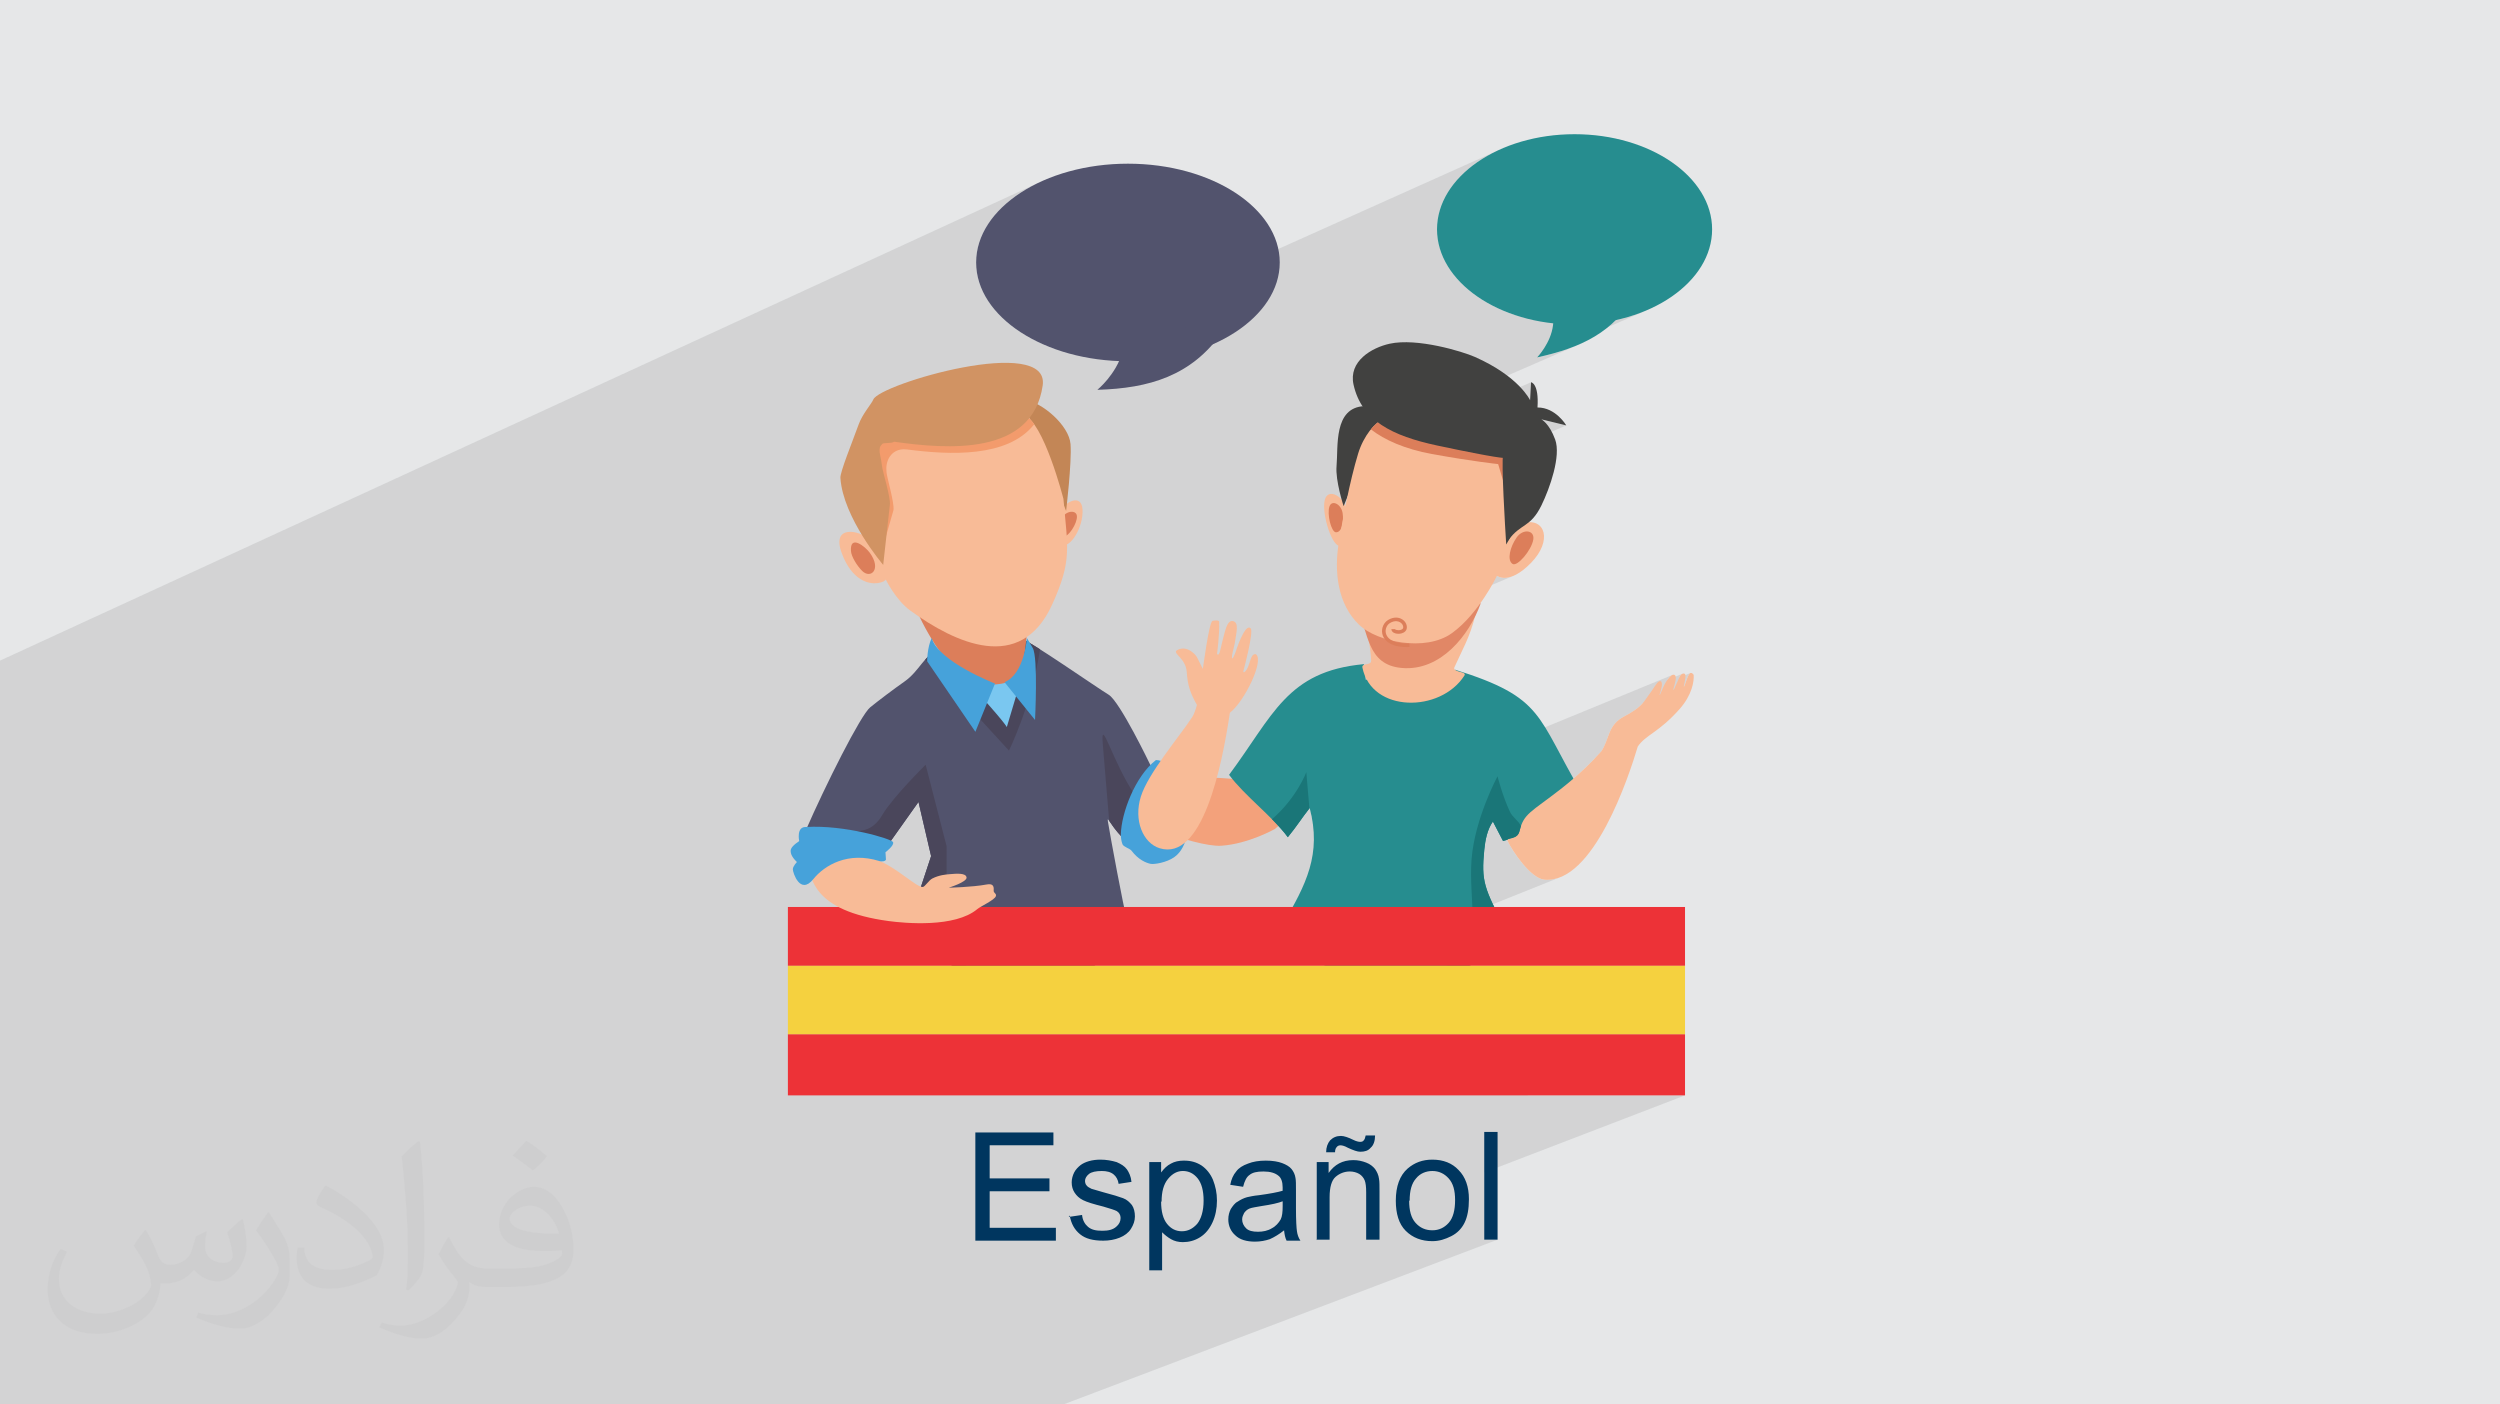
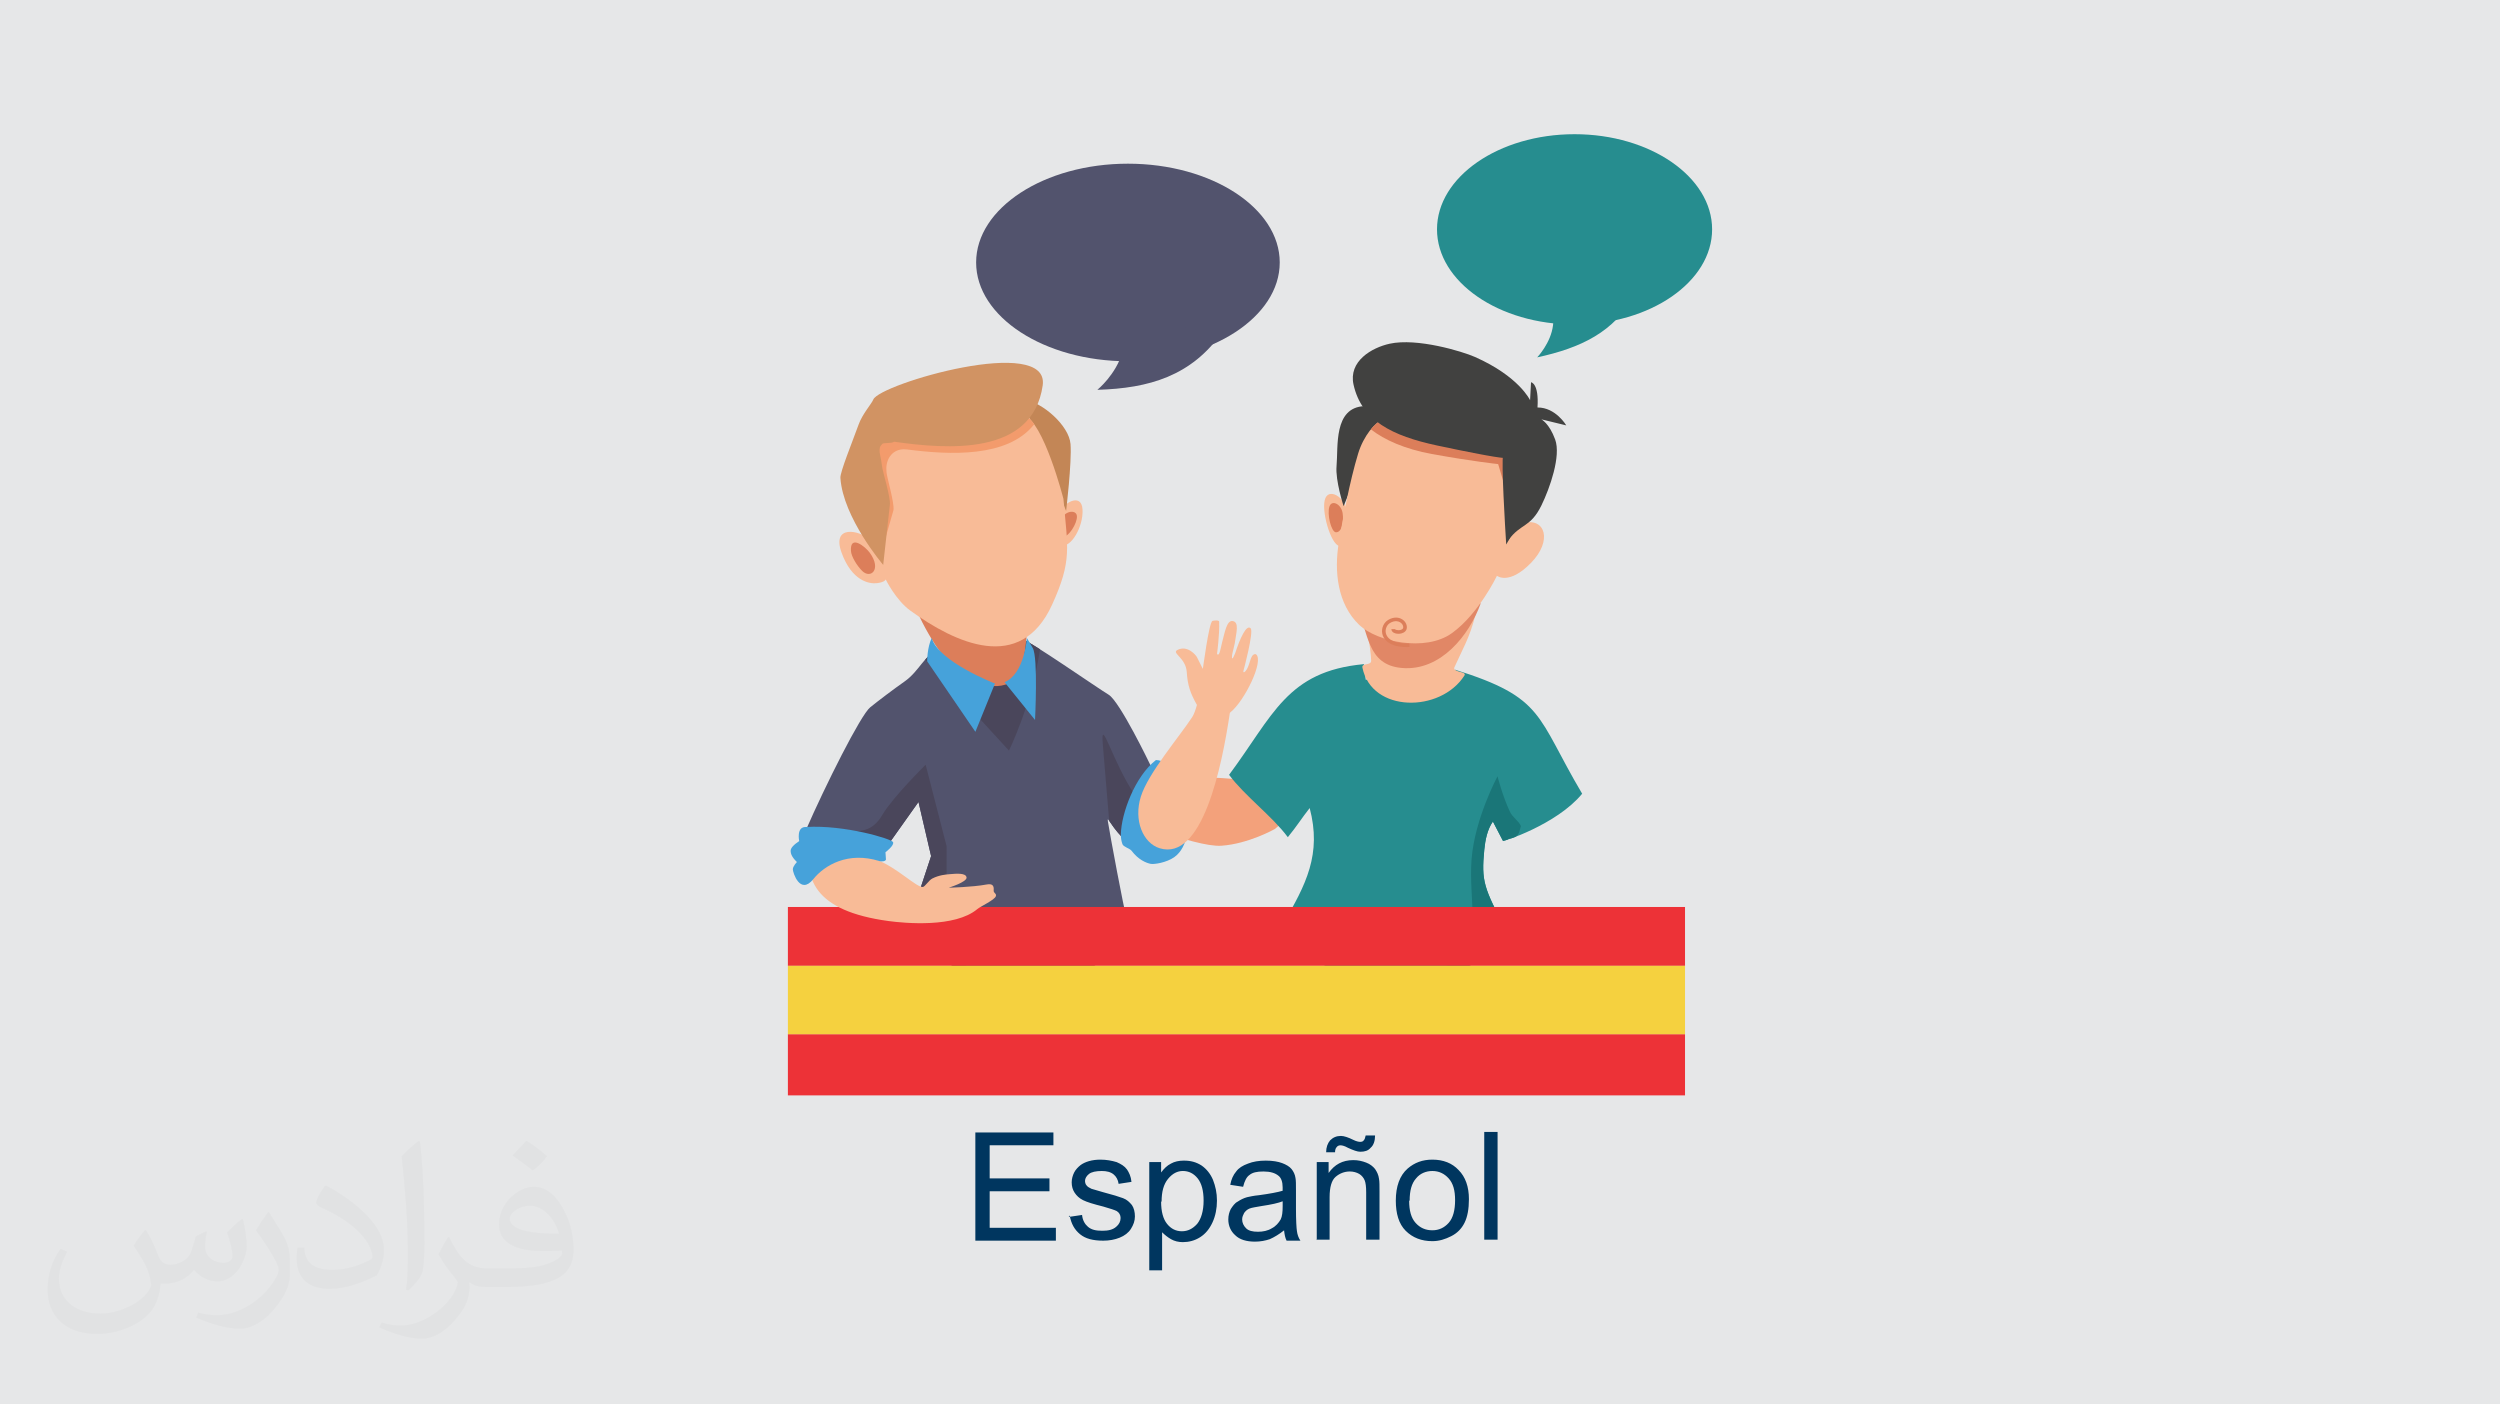
<svg xmlns="http://www.w3.org/2000/svg" xml:space="preserve" width="94.192mm" height="52.917mm" version="1.1" style="shape-rendering:geometricPrecision; text-rendering:geometricPrecision; image-rendering:optimizeQuality; fill-rule:evenodd; clip-rule:evenodd" viewBox="0 0 9404.92 5283.66">
  <defs>
    <style type="text/css">
   
    .fil5 {fill:#1A7678}
    .fil4 {fill:#268D8F}
    .fil9 {fill:#414140}
    .fil16 {fill:#46A2DA}
    .fil11 {fill:#4A465B}
    .fil10 {fill:#52536D}
    .fil15 {fill:#7AC7F0}
    .fil12 {fill:#C38656}
    .fil14 {fill:#D19363}
    .fil8 {fill:#DC7E5A}
    .fil7 {fill:#E18766}
    .fil0 {fill:#E6E7E8}
    .fil13 {fill:#F39B6C}
    .fil3 {fill:#F3A17B}
    .fil6 {fill:#F8BB97}
    .fil17 {fill:#00365F;fill-rule:nonzero}
    .fil18 {fill:#ED3237;fill-rule:nonzero}
    .fil19 {fill:#F5D13F;fill-rule:nonzero}
    .fil2 {fill:#373435;fill-opacity:0.031}
    .fil1 {fill:#2B2A29;fill-opacity:0.102}
   
  </style>
  </defs>
  <g id="Layer_x0020_1">
    <polygon class="fil0" points="-0,0 9404.92,0 9404.92,5283.66 -0,5283.66 " />
-     <polygon class="fil1" points="-0,4744.07 -0,4741.05 -0,4739.22 -0,4729.27 -0,4727.26 -0,4724.33 -0,4719.75 -0,4688.41 -0,4681.87 -0,4676.58 -0,4676.48 -0,4661.82 -0,4658.74 -0,4657.21 -0,4655.77 -0,4654.64 -0,4654.23 -0,4650.31 -0,4647.49 -0,4645.23 -0,4636.36 -0,4629.31 -0,4624.27 -0,4624.17 -0,4617.73 -0,4611.55 -0,4611.22 -0,4603.33 -0,4601.02 -0,4600.65 -0,4600.2 -0,4597.4 -0,4596.05 -0,4593.67 -0,4591.62 -0,4587.64 -0,4585.69 -0,4583.01 -0,4580.29 -0,4580.17 -0,4575.07 -0,4571.82 -0,4571.56 -0,4568.68 -0,4565.11 -0,4560.7 -0,4557.07 -0,4553.88 -0,4551.8 -0,4551.21 -0,4550.38 -0,4547.93 -0,4541.24 -0,4536.95 -0,4535.29 -0,4535.12 -0,4534.54 -0,4532.28 -0,4528.99 -0,4527.27 -0,4522.45 -0,4516.75 -0,4511.6 -0,4509.22 -0,4505.97 -0,4504.14 -0,4501.14 -0,4497.54 -0,4483.63 -0,4480.12 -0,4478.32 -0,4472.76 -0,4471.91 -0,4470.1 -0,4460.85 -0,4460.64 -0,4458.69 -0,4451.81 -0,4448.09 -0,4445.75 -0,4442.07 -0,4440.63 -0,4438.04 -0,4437.67 -0,4437.5 -0,4433.68 -0,4432.32 -0,4430.6 -0,4424.77 -0,4421.26 -0,4412.69 -0,4409.79 -0,4406.78 -0,4402.79 -0,4400.08 -0,4398.83 -0,4395 -0,4375.32 -0,4370.02 -0,4369.76 -0,4367.39 -0,4363.69 -0,4358.61 -0,4357.91 -0,4357.45 -0,4346.46 -0,4330.62 -0,4327.08 -0,4316.13 -0,4309.82 -0,4281.76 -0,4212.02 -0,4198.04 -0,4195.91 -0,4191.12 -0,4185.35 -0,4183.31 -0,4162.74 -0,4159.69 -0,4149.79 -0,4137.77 -0,4130.66 -0,4126.07 -0,4120.53 -0,4110.71 -0,4102.11 -0,4100.68 -0,4079.58 -0,4073.71 -0,4070.34 -0,4065.86 -0,4064 -0,4063.93 -0,4052.9 -0,4031.81 -0,4031.31 -0,4030.56 -0,4027.88 -0,4027.87 -0,4017.3 -0,4010.2 -0,3994.26 -0,3992.31 -0,3985.19 -0,3983.08 -0,3973.61 -0,3973.54 -0,3968.13 -0,3951.04 -0,3932.72 -0,3931.25 -0,3920.37 -0,3919.23 -0,3875.2 -0,3858.99 -0,3857.26 -0,3856.19 -0,3840.6 -0,3840.58 -0,3800.93 -0,3796.79 -0,3790.69 -0,3789.9 -0,3771.19 -0,3765.35 -0,3759.28 -0,3747.76 -0,3722.11 -0,3712.75 -0,3689.08 -0,3686.88 -0,3678.39 -0,3677.35 -0,3676.33 -0,3652.81 -0,3652.35 -0,3644.88 -0,3641.07 -0,3640.89 -0,3597.14 -0,3586.11 -0,3585.84 -0,3521.43 -0,3512.62 -0,3510.74 -0,3504.44 -0,3477.38 -0,3471.02 -0,3461.5 -0,3453.81 -0,3453.35 -0,3425.51 -0,3411.93 -0,3366.8 -0,3352.7 -0,3323.37 -0,3322.42 -0,3314.03 -0,3313.49 -0,3303.09 -0,3287.5 -0,3284.59 -0,3277.46 -0,3271.76 -0,3271.09 -0,3251.42 -0,3250.96 -0,3227.32 -0,3224.98 -0,3214.66 -0,3209.71 -0,3208.79 -0,3204.39 -0,3202.86 -0,3167.12 -0,3166.43 -0,3155.57 -0,3135.72 -0,3106.75 -0,3106.11 -0,3101.81 -0,3094.75 -0,3049.28 -0,2984.26 -0,2973 -0,2664.91 -0,2485.23 3924.33,679.39 3901.93,689.78 3880.35,700.82 3859.61,712.52 3839.76,724.84 3820.83,737.76 3802.85,751.25 3785.88,765.3 3769.92,779.88 3755.05,794.96 3741.27,810.52 3728.64,826.54 3717.17,842.99 3706.92,859.86 3697.92,877.11 3690.2,894.73 3683.8,912.69 3678.77,930.95 3675.13,949.52 3672.92,968.35 3672.17,987.43 3672.92,1006.5 3675.13,1025.33 3678.77,1043.89 3683.8,1062.16 3690.2,1080.11 3697.92,1097.73 3706.92,1114.98 3717.17,1131.85 3728.64,1148.3 3741.27,1164.32 3755.05,1179.88 3769.92,1194.96 3785.88,1209.54 3802.85,1223.59 3820.83,1237.09 3839.76,1250 3859.61,1262.32 3880.35,1274.02 3901.93,1285.06 3924.33,1295.45 3947.5,1305.12 3969.44,1313.35 5634.47,566.12 5614.17,576.12 5594.61,586.76 5575.83,598.02 5557.84,609.9 5540.68,622.34 5524.4,635.33 5509.01,648.86 5494.56,662.9 5481.08,677.42 5468.6,692.41 5457.15,707.85 5446.76,723.69 5437.47,739.94 5429.32,756.55 5422.32,773.52 5416.53,790.81 5411.97,808.41 5408.66,826.29 5406.66,844.42 5405.99,862.79 5406.66,881.17 5408.66,899.3 5411.97,917.18 5416.53,934.77 5422.32,952.07 5429.32,969.03 5437.47,985.65 5446.76,1001.89 5457.15,1017.74 5468.6,1033.17 5481.08,1048.15 5494.56,1062.68 5509.01,1076.72 5524.4,1090.25 5540.68,1103.25 5557.84,1115.69 5575.83,1127.55 5594.61,1138.83 5614.17,1149.46 5634.47,1159.45 5655.47,1168.79 5677.14,1177.42 5699.44,1185.35 5711.71,1189.19 5839.9,1133.08 5840.33,1134.18 5841.4,1137.65 5842.77,1143.75 5844.12,1152.75 5845.1,1164.92 5845.38,1180.5 5844.62,1199.78 5843.1,1216.39 5844.82,1216.6 5870.66,1218.87 5896.88,1220.26 5923.44,1220.73 5950,1220.26 5976.22,1218.87 6002.06,1216.6 6027.5,1213.43 6052.51,1209.43 6077.03,1204.6 6101.05,1198.95 6124.54,1192.52 6147.44,1185.35 6169.75,1177.42 6191.42,1168.79 5791.93,1342.37 5798.03,1341.01 5813.01,1337.47 5827.78,1333.76 5842.34,1329.88 5856.66,1325.81 5870.78,1321.55 5884.67,1317.09 5898.33,1312.4 5911.76,1307.49 5924.96,1302.35 5937.91,1296.95 5279.1,1583 5291.15,1588.6 5307.04,1595.59 5324.27,1602.79 5342.91,1610.22 5353.13,1614.13 5759.73,1438.01 5756.13,1505.57 5436.31,1643.73 5458.83,1651.19 5486.91,1660.23 5488.07,1660.59 5784.02,1532.93 5784.02,1532.94 5488.08,1660.6 5516.76,1669.57 5548.41,1679.23 5556.54,1681.65 5798.44,1577.51 5892.31,1600.32 5643.7,1707.08 5654.7,1710.22 5654.09,1713.82 5653.61,1718.55 5653.36,1722.38 5654.08,1722.43 5656,1722.49 5656.93,1722.47 5657.18,1722.45 5661.98,1737.34 5666.04,1750.79 5669.45,1763.02 5672.3,1774.21 5674.69,1784.59 5676.71,1794.33 5678.45,1803.66 5680.02,1812.75 5681.49,1821.82 5682.98,1831.06 5684.55,1840.67 5686.33,1850.87 5688.4,1861.84 5690.84,1873.78 5693.76,1886.9 5697.25,1901.4 5698.13,1908.08 5698.01,1916.44 5697.03,1926.16 5695.34,1936.92 5693.08,1948.41 5692.78,1949.77 5692.99,1950.49 5693.37,1951.54 5693.78,1952.48 5694.23,1953.35 5694.72,1954.12 5695.23,1954.81 5695.78,1955.41 5691.06,1957.42 5690.42,1960.31 5687.49,1972.31 5684.45,1984.1 5683.4,1988.05 5732.59,1967.17 5679.56,2003.64 5679.15,2003.81 5678.62,2005.76 5676.14,2015.01 5674.13,2022.78 5673.37,2026.07 5726.3,2003.64 5737.47,1999.85 5748.06,1999.51 5757.22,2002.48 5764.18,2008.59 5768.12,2017.69 5768.21,2029.64 5763.77,2045.51 5755.87,2062.45 5745.45,2079.26 5733.52,2094.82 5721.04,2107.97 5709.02,2117.55 5698.4,2122.42 5139.49,2358.29 5141.13,2365.58 5230.46,2327.89 5226.16,2329.91 5221.81,2332.36 5218.06,2334.93 5214.59,2337.87 5211.41,2341.17 5208.9,2344.33 5631.48,2166.1 5632,2166.49 5633.57,2167.5 5636.16,2168.91 5639.77,2170.47 5644.39,2171.98 5650.02,2173.18 5656.64,2173.86 5664.22,2173.77 5672.79,2172.69 5682.32,2170.39 5692.8,2166.64 5271.46,2344.16 5272.29,2344.92 5273.35,2346.03 5274.33,2347.18 5275.21,2348.37 5276.02,2349.61 5276.76,2350.92 5277.4,2352.26 5277.51,2352.55 5502.03,2258 5487.54,2264.6 5472.85,2272.52 5458.24,2281.3 5443.96,2290.49 5430.29,2299.66 5417.48,2308.33 5405.81,2316.06 5395.54,2322.41 5386.94,2326.94 5252.52,2383.5 5253.15,2383.62 5254.56,2383.84 5256,2384.02 5257.47,2384.15 5258.95,2384.23 5260.44,2384.27 5261.92,2384.26 5263.41,2384.21 5264.9,2384.11 5266.39,2383.96 5267.87,2383.76 5269.34,2383.52 5270.8,2383.22 5272.24,2382.88 5276.12,2381.64 5219.43,2405.5 5226.17,2407.4 5238,2410.33 5250.05,2412.94 5262.28,2415.17 5274.65,2417.04 5287.14,2418.51 5299.69,2419.57 5312.27,2420.21 5324.85,2420.39 5337.4,2420.12 5349.86,2419.36 5362.22,2418.11 5374.43,2416.34 5386.46,2414.04 5398.26,2411.19 5409.8,2407.77 5421.05,2403.78 5208.47,2492.9 5212.59,2495.63 5230.2,2503.68 5250.59,2509.53 5274.04,2512.96 5301.02,2513.6 5327.06,2510.99 5352.1,2505.38 5376.1,2497 5162.84,2586.13 5165.97,2589.65 5176.23,2599.25 5187.3,2607.89 5199.1,2615.59 5211.57,2622.33 5218.52,2625.42 5473.33,2519.19 5473.3,2519.89 5473.19,2521.94 5472.95,2525.35 5472.52,2530.05 5471.85,2536.03 5470.89,2543.26 5469.59,2551.71 5467.9,2561.33 5275.89,2641.25 5281.36,2642.03 5296.31,2643.21 5311.42,2643.47 5326.63,2642.83 5341.84,2641.29 5357.01,2638.84 5372.06,2635.52 5386.9,2631.31 5401.49,2626.21 4644.61,2940.78 4647.34,2944.03 4660.49,2958.68 4674.37,2973.35 4688.84,2988.04 4696.18,2995.28 4914.32,2904.9 4925.84,3040.34 4926.96,3039.88 4930.94,3055.88 4934.32,3071.57 4937.13,3086.96 4938.32,3095.08 6290.1,2539.68 6285.92,2542.36 6281.38,2546.55 6273.73,2555.82 6272.21,2558.13 6329.37,2534.65 6326.38,2536.2 6323.5,2538.55 6320.89,2541.73 6318.71,2545.9 6317.27,2549.09 6358.76,2532.06 6356.35,2533.99 6352.72,2539.41 6349.25,2546.56 6345.97,2554.71 6342.95,2563.06 6340.23,2570.87 6337.86,2577.34 6335.92,2581.7 6334.42,2583.21 6178.22,2647.23 6178.1,2647.37 6169.85,2655.55 6160.75,2663.31 6151.08,2670.58 6141.09,2677.34 6131.08,2683.54 6121.28,2689.13 6111.99,2694.08 6100.63,2700.54 6090.86,2707.36 6082.49,2714.52 6075.35,2721.99 6069.28,2729.74 6064.1,2737.75 6059.65,2745.98 6055.75,2754.42 6052.25,2763.03 6048.96,2771.78 6045.72,2780.66 6042.36,2789.64 6038.71,2798.67 6034.59,2807.76 6029.86,2816.86 6024.32,2825.93 6017.49,2833.61 6010.3,2841.5 6002.76,2849.59 5994.85,2857.87 5986.59,2866.35 5977.94,2875.01 5968.92,2883.82 5959.52,2892.82 5949.72,2901.97 5939.54,2911.25 5928.95,2920.68 5917.96,2930.24 5906.55,2939.93 5894.73,2949.72 5882.48,2959.63 5869.81,2969.63 5850.2,2984.75 5832.4,2998.18 5816.3,3010.14 5801.82,3020.84 5788.84,3030.48 5777.26,3039.27 5766.98,3047.42 5757.91,3055.13 5749.93,3062.63 5742.97,3070.11 5736.88,3077.79 5731.61,3085.87 5727.03,3094.56 5723.05,3104.06 5719.55,3114.59 5716.45,3126.37 5711.71,3137.93 5704.71,3145.58 5698.2,3149.3 5701.81,3147.95 5721.05,3140.22 5697.24,3149.85 5696.46,3150.3 5671.14,3160.55 5671.55,3163.99 5675.12,3171.11 5679.85,3179.7 5685.63,3189.47 5692.36,3200.2 5699.94,3211.61 5708.27,3223.46 5717.23,3235.47 5726.74,3247.41 5736.69,3259.02 5746.97,3270.03 5757.47,3280.19 5768.12,3289.25 5778.78,3296.94 5789.37,3303.02 5799.77,3307.22 5809.89,3309.29 5827.02,3309.67 5843.84,3307.71 5860.35,3303.53 5876.53,3297.28 5539.82,3432.29 5540.11,3443.49 5540.27,3456.37 5540.2,3468.95 5539.86,3481.23 5539.22,3493.17 5538.26,3504.75 5536.9,3515.96 5535.13,3526.75 5532.9,3537.12 5530.2,3547.03 5526.96,3556.47 5523.16,3565.39 5518.75,3573.8 5513.7,3581.66 5507.98,3588.95 5501.54,3595.64 5494.35,3601.71 5486.37,3607.13 5470.7,3616.57 5457.08,3624.64 5445.33,3631.47 5441.85,3633.46 6339,3633.46 5683.44,3890.62 6339.05,3890.62 5745.82,4120.78 6339,4120.78 5583.68,4410.92 5583.68,4663.59 5633.86,4663.59 4000.1,5283.66 3951.31,5283.66 3800.11,5283.66 3775.75,5283.66 3686.49,5283.66 3660.25,5283.66 3578.83,5283.66 3568.07,5283.66 3519.27,5283.66 3467.27,5283.66 3385.45,5283.66 3343.27,5283.66 3336.66,5283.66 3311.72,5283.66 3306.76,5283.66 3304.97,5283.66 3304.95,5283.66 3288.15,5283.66 3256.49,5283.66 3256.46,5283.66 3238.51,5283.66 3237.54,5283.66 3162.12,5283.66 3134.63,5283.66 3131.3,5283.66 3129.95,5283.66 3109.87,5283.66 3094.43,5283.66 3069.82,5283.66 3069.51,5283.66 3066.3,5283.66 3063.25,5283.66 3016.09,5283.66 3016.04,5283.66 3014.69,5283.66 3014.21,5283.66 2998.13,5283.66 2997.41,5283.66 2975.67,5283.66 2952.75,5283.66 2932.41,5283.66 2896.23,5283.66 2894.77,5283.66 2872.96,5283.66 2872.06,5283.66 2851.6,5283.66 2851.58,5283.66 2849.81,5283.66 2823.7,5283.66 2818.92,5283.66 2815.95,5283.66 2801.31,5283.66 2800.68,5283.66 2798.95,5283.66 2778.94,5283.66 2753.01,5283.66 2752.57,5283.66 2752.02,5283.66 2748.52,5283.66 2735.26,5283.66 2720.19,5283.66 2703.01,5283.66 2700,5283.66 2690.98,5283.66 2683.08,5283.66 2682.18,5283.66 2669.77,5283.66 2608.99,5283.66 2599.93,5283.66 2598.91,5283.66 2588.56,5283.66 2583.48,5283.66 2582.27,5283.66 2576.89,5283.66 2572.25,5283.66 2567.11,5283.66 2557.85,5283.66 2551.42,5283.66 2551.28,5283.66 2551.25,5283.66 2547.87,5283.66 2539.04,5283.66 2538.37,5283.66 2535.25,5283.66 2507.26,5283.66 2503.2,5283.66 2492.24,5283.66 2484.18,5283.66 2479.43,5283.66 2455.95,5283.66 2442.76,5283.66 2421.93,5283.66 2417.24,5283.66 2414.38,5283.66 2412.58,5283.66 2404.89,5283.66 2393.6,5283.66 2374.51,5283.66 2338.34,5283.66 2329.58,5283.66 2248.41,5283.66 2218.96,5283.66 2218.93,5283.66 2208.8,5283.66 2207.39,5283.66 2195.9,5283.66 2142.39,5283.66 2132.21,5283.66 2121.95,5283.66 2115.16,5283.66 2098.93,5283.66 2096.18,5283.66 2094.25,5283.66 2094.24,5283.66 2093.64,5283.66 2016.12,5283.66 2004.07,5283.66 1989.24,5283.66 1914.55,5283.66 1911.08,5283.66 1909.8,5283.66 1891.38,5283.66 1828,5283.66 1783.35,5283.66 1776.11,5283.66 1694.13,5283.66 1505.12,5283.66 1381.79,5283.66 1381.66,5283.66 1346.25,5283.66 1278.05,5283.66 1275.58,5283.66 1108.2,5283.66 922.74,5283.66 889.11,5283.66 462.77,5283.66 432.91,5283.66 424.78,5283.66 424.48,5283.66 424.28,5283.66 423.55,5283.66 421.25,5283.66 418.71,5283.66 418.7,5283.66 415.15,5283.66 389.15,5283.66 365.51,5283.66 217.71,5283.66 177.86,5283.66 107.36,5283.66 86.98,5283.66 -0,5283.66 -0,5283.26 -0,5224.49 -0,5197.01 -0,5179.33 -0,5176.41 -0,5174.35 -0,5174.13 -0,5163.18 -0,5156.14 -0,5143.36 -0,5142.52 -0,5138.76 -0,5137.27 -0,5134.32 -0,5134.06 -0,5127.36 -0,5127.07 -0,5124.11 -0,5109.29 -0,5109.26 -0,5095.08 -0,5090.34 -0,5073.88 -0,5070.09 -0,5069.29 -0,5048.79 -0,5035.53 -0,5024.18 -0,5020.63 -0,5019.23 -0,5018.42 -0,5016.62 -0,4994.4 -0,4977.6 -0,4976.17 -0,4969.91 -0,4962.24 -0,4954.42 -0,4950.44 -0,4943 -0,4940.89 -0,4926.2 -0,4924.85 -0,4901.25 -0,4900.77 -0,4900.76 -0,4896.42 -0,4889.44 -0,4884.58 -0,4881.88 -0,4871.08 -0,4870.12 -0,4866.33 -0,4865.6 -0,4865.53 -0,4839.24 -0,4837.25 -0,4827.2 -0,4825.82 -0,4825.64 -0,4819.56 -0,4816.94 -0,4815.75 -0,4806.91 -0,4806.15 -0,4801.06 -0,4786.8 -0,4786.41 -0,4785.33 -0,4785.12 -0,4778.97 -0,4768.87 " />
    <path class="fil2" d="M548.54 4627.69c17.95,27.21 29.6,53.36 40.96,82.43 8.45,16.91 12.93,48.09 52.57,48.09 11.61,0 28.28,-3.42 43.06,-11.61 16.63,-8.73 29.32,-21.94 35.94,-42l15.85 -53.36 38.57 -19.02 2.64 2.64c-5.27,20.09 -6.59,39.36 -6.59,54.43 0,44.63 38.57,61.56 69.22,61.56 17.95,0 34.09,-8.73 34.09,-25.11 0,-21.13 -8.98,-57.06 -20.62,-89.29 17.95,-17.95 35.94,-35.94 56.53,-50.47l3.17 1.6c8.98,38.04 14,75.56 14,100.66 0,24.57 -10.83,51.79 -19.81,69.49 -18.49,34.87 -51.25,62.62 -90.87,62.62 -30.1,0 -63.65,-15.07 -86.66,-43.06l-1.32 0c-21.66,26.96 -55.22,51.25 -108.86,51.25l-16.63 0c-2.64,35.41 -10.29,60.49 -21.94,82.95 -31.95,62.34 -126.81,106.47 -216.1,106.47 -124.17,0 -186.51,-71.59 -186.51,-166.96 0,-58.91 19.27,-113.6 48.88,-152.42l24.29 10.04c-18.49,35.41 -30.91,68.68 -30.91,101.45 0,89.29 72.66,131.83 156.4,131.83 77.68,0 173.83,-49.41 191.28,-106.72 -6.59,-62.62 -30.1,-91.93 -66.04,-148.99 10.83,-19.02 24.83,-38.04 42.28,-58.38l3.17 0 0 0 0 0 -0.02 -0.09zm1432.13 -336.04c26.15,16.39 51.79,35.66 76.87,57.85 -14,19.81 -31.45,37.79 -53.11,53.64 -25.11,-20.34 -50.19,-37.79 -75.84,-56.27 17.42,-19.55 34.62,-38.29 52.04,-55.22l0 0 0 0 0 0 0 0 0 0 0.03 0zm13.47 244.11c-42.28,0 -76.87,27.75 -76.87,48.34 0,44.13 84.53,57.85 185.72,57.31 -12.68,-51.79 -57.06,-105.68 -108.86,-105.68l0.01 0.03zm-94.86 236.19c54.96,0 103.04,-1.6 139.74,-10.83 40.96,-10.29 75.56,-30.91 75.56,-45.17 0,-3.7 0,-8.19 -1.32,-11.89 -22.98,2.11 -49.41,2.11 -72.38,2.11 -74.49,0 -131.55,-16.91 -154.02,-58.66 -5.55,-11.61 -9.51,-24.57 -9.51,-39.36 0,-40.43 17.42,-79.79 48.09,-107 25.61,-22.45 53.89,-36.44 82.67,-36.44 52.04,0 93.51,41.75 122.57,107.54 15.85,35.94 26.68,77.4 26.68,129.72 0,34.87 -9.51,64.19 -31.17,85.85 -40.43,39.11 -114.92,53.89 -229.04,53.89l-51.79 0 0 0 -13.47 0c-28.28,0 -48.62,-5.02 -64.72,-17.42l-2.64 0c0.79,6.59 1.32,12.93 1.32,19.02 0,25.61 -8.45,58.38 -25.61,84.53 -50.72,75.3 -105.68,108.04 -153.24,108.04 -48.09,0 -107,-18.49 -160.11,-42.54l9.51 -18.49c17.17,7.13 40.96,11.89 73.7,11.89 85.85,0 198.66,-82.43 212.66,-163 -3.17,-6.59 -8.98,-15.32 -17.17,-24.57 -25.11,-29.85 -40.96,-54.68 -55.75,-80.83 12.68,-25.11 24.29,-45.17 35.13,-63.4l4.49 -0.53c36.72,74.77 69.99,117.55 144.23,117.55l11.61 0 0 0 53.89 0 0 0 0 0 0 0 0 0 0 0 0.09 0.01zm-371.98 79c6.34,-34.34 6.87,-72.91 6.87,-108.86l0 -53.36c0,-99.6 -12.68,-244.36 -22.98,-338.68 17.95,-19.27 43.06,-42 62.87,-57.31l5.81 1.6c13.47,118.62 16.63,256 16.63,383.06 0,33.3 -1.32,65.79 -4.49,89.55 -1.85,30.1 -19.27,52.83 -56.53,87.7l-8.19 -3.7zm-382.8 -157.19c1.85,46.77 24.83,83.49 105.15,83.49 49.93,0 92.19,-12.93 138.96,-35.13 8.45,-3.7 12.93,-8.73 12.93,-12.93 0,-29.32 -22.45,-68.15 -60.23,-103.55 -36.72,-33.3 -85.34,-62.62 -130.76,-82.18 -15.6,-6.59 -20.62,-13.47 -20.62,-20.09 0,-13.47 17.95,-41.75 32.77,-62.09l5.02 -0.53c52.04,27.21 110.17,67.64 153.24,112.53 39.11,41.47 63.4,83.49 63.4,129.19 0,33.81 -10.29,65.51 -26.96,95.11 -57.06,28.79 -117.83,50.72 -178.06,50.72 -73.17,0 -123.1,-34.34 -123.1,-114.92 0,-8.73 0,-22.19 3.17,-39.64l25.11 0 0 0 0 0 0 0 0 0 0 0 -0.02 0zm-132.37 -132.9l45.45 73.45c16.63,27.21 32.23,56.81 32.23,103.55l0 59.7c0,48.34 -30.91,100.13 -80.83,151.38 -39.11,34.62 -73.7,49.41 -105.68,49.41 -47.55,0 -101.98,-14.79 -164.85,-41.75l7.13 -18.49c19.81,5.27 42.79,9.77 71.06,9.77 90.36,-0.53 182.8,-66.57 225.08,-147.15 5.02,-9.26 6.87,-17.95 6.87,-24.04 0,-9.26 -5.02,-19.55 -8.98,-28.79 -22.98,-43.31 -48.62,-82.95 -76.87,-119.68 14.79,-23.25 29.6,-45.7 45.7,-67.9l3.7 0.53 0 0 0 0 0 0 0 0 0 0 -0.02 0.01z" />
    <g id="_1748031458896">
      <path class="fil3" d="M5099.3 2665.05c-14.19,97.04 -103.59,204.52 -126.14,304.32l-177.55 149.48c0,0 -98.41,55.63 -200.66,62.76 -102.24,7.15 -405.53,-121.67 -405.53,-121.67 0,0 18.41,-0.32 -48.7,-0.98 -26.53,-0.26 -49.83,-8.33 -78.05,-18.21 -43.14,-15.14 -90.09,-43.66 -105.08,-57 -10.61,-9.44 -28.12,-26.51 -15.3,-30.09 17.17,-4.81 71.51,16.05 71.51,16.05 0,0 10.81,-2.87 0.83,-7.46 -27.64,-12.7 -99.89,-42.93 -107.35,-73.55 -3.15,-12.93 3.18,-22.79 17.47,-17.11 128.26,50.72 99.35,31.37 99.35,31.37 0,0 -99.57,-53.82 -91.51,-82.18 8.03,-28.37 117.19,29.44 117.19,29.44 0,0 -49.71,-36.67 -77.58,-58.77 -27.88,-22.1 -1.85,-56.08 41.24,-29.17 72.32,45.19 79.56,42.25 131.54,72.7 0,0 6.2,-1.93 -2.97,-50.34 -9.16,-48.4 32.37,-41.56 32.37,-41.56 0,0 36.13,74.3 50.2,102.08 14.09,27.79 17.68,71.1 17.68,71.1 0,0 181.4,14.39 248.92,9.81 67.53,-4.57 162.76,5.67 162.76,5.67 0,0 150.47,-140.74 257.66,-243.88 73.02,-70.26 137.86,-36.16 187.67,-22.81z" />
      <path class="fil4" d="M5473.33 2519.19c338.66,106 304.97,173.23 478.71,466.74 -95.54,116.54 -302.75,182.68 -298,177.26l-37.83 -72.63c-21.02,29.91 -28.84,69.98 -32.4,106.45 -11.5,118 -1.69,143.87 81.35,300.17 -111.41,270.47 -744.53,248.74 -839.25,-20.55 88.13,-149.03 146.75,-264.26 101.06,-436.75 -30.26,38.26 -46.82,66.21 -82.22,109.62 -57.09,-77.65 -163.86,-157.01 -220.95,-234.65 165.92,-222.8 216.87,-389.4 506.48,-416.29 2.06,-0.2 4.64,22.95 7.45,58.32 83.73,-12.21 240.43,-17.85 330.17,4.45 5.07,-27.23 5.43,-42.15 5.43,-42.15z" />
-       <path class="fil5" d="M4925.91 3041.2c-29.61,37.58 -46.17,65.4 -81.17,108.31 -16.51,-22.47 -37.18,-45.07 -59.6,-67.74 93.47,-80.35 129.17,-176.86 129.17,-176.86l11.59 136.29z" />
      <path class="fil6" d="M5550.3 2313.16c-19.34,82.51 -52.99,138.64 -78.78,197.06 -3.24,7.37 2.23,9.9 7.64,12.66 12.9,6.6 37.59,6.5 29.72,18.78 -90.35,140.71 -348.65,140.08 -383.48,-29.98 -3.89,-19.07 33.46,-6.53 32.87,-26.41 -1.46,-48.81 -20.44,-156.39 -41.69,-199.98 -84.46,-173.16 433.72,27.87 433.72,27.87z" />
      <path class="fil7" d="M5569.92 2271.18c-42.31,117.53 -149.44,254.32 -295.88,241.77 -133.73,-11.46 -124.43,-134.92 -170.8,-228.65 58.46,-18.68 189.3,59.57 277.05,44.86 29.89,-5 153.75,-126.72 189.63,-57.98z" />
-       <path class="fil6" d="M6161.34 2808.26c30.8,-44.78 78.31,-51.84 157.3,-140.92 46.94,-52.94 54.9,-104.69 52.86,-127.92 -0.23,-2.6 -8.99,-12.62 -15.16,-5.43 -9.82,11.4 -18.6,49.71 -21.93,49.22 -1.71,-0.26 8.86,-32.37 5.69,-44.98 -1.66,-6.65 -12.77,-6.1 -19.22,3.5 -3.83,5.7 -24.92,58.97 -25.9,54.38 -1.01,-4.7 10.76,-34.02 9.17,-49.04 -1.02,-9.58 -10.21,-13.83 -22.78,-0.52 -21.79,23.05 -32.26,61.34 -37.78,68.07 -3.89,4.76 10.69,-28.47 8.27,-44.12 -1.63,-10.62 -9.86,-13.25 -22.83,5.65 -12.19,17.73 -19.33,29.59 -43.81,62.65 -17.29,23.34 -49.36,42.98 -73.24,55.29 -65.03,33.44 -55.7,83.5 -87.67,131.85 -35.53,40.36 -85.77,90.1 -154.51,143.7 -109.59,85.48 -137.69,90.28 -153.37,156.73 -8.71,36.89 -52.33,21.75 -44.89,37.62 15.77,33.65 85.29,140.39 138.34,145.3 184.3,17.03 317.95,-388.3 351.45,-501.03z" />
      <path class="fil6" d="M5066.19 1924.07c-3.32,-53.04 -71.28,-94.49 -82.88,-41.45 -11.6,53.05 29.83,182.34 61.34,170.75 31.5,-11.61 21.55,-129.3 21.55,-129.3z" />
      <path class="fil8" d="M5050.88 1930.42c5.24,34.4 -3.72,73.3 -25.4,71.97 -17.5,-1.07 -34.17,-68.34 -24.06,-97.37 8.97,-25.83 44.24,-9.03 49.47,25.4z" />
      <path class="fil9" d="M5132.5 1527.87c-116.37,5.15 -97.83,152.7 -104.43,225.45 -4.97,54.7 26.51,150.86 26.51,150.86l137.6 -334.86 -59.68 -41.45z" />
      <path class="fil6" d="M5732.59 1967.17c79.59,-19.9 109.43,66.31 26.54,150.85 -82.88,84.55 -127.65,48.08 -127.65,48.08 0,0 -67.97,142.57 -169.08,215.5 -101.14,72.94 -283.48,31.49 -348.13,-29.83 -84.19,-79.88 -95.34,-204.3 -77.78,-310.2 14.74,-89.07 40.67,-229.47 72.83,-335.36 20.26,-66.74 64.2,-117.74 91.15,-126.95 51.96,-17.76 469.16,97.79 477.44,124.33 8.29,26.52 8.29,187.32 8.29,187.32l-6.63 112.73 53.03 -36.46z" />
      <path class="fil8" d="M5157.12 1615.12c15.42,-18.92 31.12,-31.69 43.34,-35.87 51.96,-17.76 469.16,97.79 477.44,124.33 8.29,26.52 8.29,187.32 8.29,187.32l9.59 64.5c-1.5,-1.49 -2.68,-3.86 -3.42,-7.32 -13.26,-61.34 -56.36,-202.24 -56.36,-202.24 0,0 -96.14,-9.95 -250.33,-38.13 -100.01,-18.28 -177.69,-52.61 -228.53,-92.59z" />
      <path class="fil9" d="M5654.7 1710.22c-7.12,32 7.36,270.23 11.59,338.18 0,0 192.3,-326.58 149.2,-394.55 -43.1,-67.97 -29.83,-29.83 -29.83,-29.83 -75.92,-241.29 -612.04,-247.36 -608.32,-136.59 1.78,52.94 68.09,107 477.36,222.8z" />
-       <path class="fil8" d="M5705.43 2022.16c-24.33,34.8 -37.26,84.96 -15.23,99.26 17.79,11.52 71.7,-51.85 78,-91.78 5.6,-35.52 -38.42,-42.32 -62.77,-7.48z" />
      <path class="fil9" d="M5784.02 1532.93c68.5,-0.48 108.29,67.39 108.29,67.39l-93.87 -22.81c0,0 29.48,14.25 52.05,75.96 22.58,61.71 -19.92,182.77 -51.53,247.48 -41.75,85.5 -77.92,66.75 -125.08,131.85 -10.62,14.7 31.02,-100.78 23.37,-131.4 -20.3,-81.35 -12.31,-95.41 -40.08,-178.95 0,0 -16.82,3.29 -250.1,-46.38 -170.86,-36.38 -284.75,-94.31 -314.97,-228.54 -20.01,-88.85 68.59,-139.64 135.7,-154.47 103.21,-22.81 274.16,29.18 320.22,49.51 167.06,73.74 208.1,163 208.1,163l3.6 -67.56c0,0 30.32,3.13 24.29,94.93l0 -0.01z" />
      <path class="fil8" d="M5302.5 2433.99c-38.75,1.75 -64.75,-5.96 -80.93,-17.83 -10.14,-7.44 -16.51,-16.51 -19.77,-25.99 -3.29,-9.56 -3.43,-19.46 -1.11,-28.51 3.13,-12.24 10.76,-23 21.12,-29.3 11.64,-7.09 22.92,-9.58 32.91,-8.92 7.31,0.49 13.92,2.68 19.5,6.01 5.65,3.37 10.21,7.94 13.37,13.1 3.52,5.81 5.3,12.4 4.86,19.02 -0.78,11.73 -9.62,18.52 -20.22,21.31 -3.8,0.98 -7.86,1.44 -11.8,1.39 -3.98,-0.04 -7.9,-0.57 -11.33,-1.59 -8.58,-2.51 -14.74,-7.89 -14.74,-15.82l13.58 0c0,0.96 2.06,1.99 4.91,2.83 2.31,0.67 4.95,1.04 7.68,1.06 2.81,0.03 5.64,-0.28 8.32,-0.98 5.34,-1.4 9.76,-4.37 10.07,-9.1 0.25,-3.78 -0.81,-7.62 -2.91,-11.06 -2.03,-3.34 -5.02,-6.32 -8.75,-8.54 -3.79,-2.27 -8.35,-3.76 -13.45,-4.1 -7.4,-0.49 -15.94,1.46 -24.95,6.95 -7.33,4.45 -12.76,12.19 -15.02,21.07 -1.71,6.61 -1.62,13.84 0.79,20.77 2.43,7.01 7.22,13.8 14.94,19.48 13.92,10.2 37.03,16.82 72.34,15.23l0.58 13.52z" />
      <path class="fil5" d="M5665.15 3497.18c-83.03,-156.29 -92.85,-182.16 -81.35,-300.17 3.56,-36.46 11.38,-76.53 32.4,-106.45l37.83 72.63c-0.9,1 5.5,-0.44 17.11,-4.21 1.89,-3.36 9.37,-3.93 17.81,-6.19 3.38,-1.24 6.99,-2.59 10.77,-4.03 7.3,-3.84 13.86,-10.34 16.7,-22.39 1.61,-6.84 3.34,-13.01 5.29,-18.7 -8.68,-20.49 -31.12,-31.69 -41.76,-54.58 -28.53,-61.44 -46.31,-132.77 -46.31,-132.77 0,0 -85.63,159.29 -97.62,311.72 -11.98,152.43 39.8,320.74 -49.67,375.09 -89.45,54.38 -82.81,42.75 -111.28,73.5 132.83,-21.53 248.23,-81.89 290.06,-183.45z" />
      <path class="fil10" d="M3526.29 2449.69c-48.48,13.05 -67.14,74.54 -123.21,113.92 -42.23,29.63 -97.08,71.23 -129.33,97.19 -36.04,29.02 -168.71,293.78 -242.55,463.11 -27.92,64.02 21.1,105.84 18.39,124.67 130.56,-27.14 195.16,-24.05 266.69,-24.79 -2.77,-3.11 -4.29,-4.75 -4.29,-4.75l143.33 -202.09 47.41 203.78 -52.5 158.81c1.08,17.82 -65.43,81.01 -48.73,104.83 59.56,84.88 181.72,157.81 245.66,175.44 108.85,30 356.96,55.08 457.8,-17.2 100.81,-72.27 142.1,-164.65 133.07,-190.35 -9.04,-25.7 -62.81,-314.87 -70.23,-362.37 -3.71,-23.84 11.33,16.53 52.92,59.09 29.31,29.99 71.92,61.02 111.12,81.07 15.93,8.15 19.3,-86.56 32.99,-82.84 28.91,7.87 55.58,3.3 80.13,-10.51 -14.37,-57.57 -15.68,-13.53 -70.63,-242.31 -22.43,26.29 -47.97,-19.1 -47.97,-19.1 0,0 -113.79,-236.88 -155.72,-261.9 -38.9,-23.2 -305.24,-208.29 -320.16,-205.67 7.82,150.72 -190.98,78.6 -284.11,22.47 -19.02,-11.49 -10.33,36.3 -40.06,19.53z" />
      <path class="fil11" d="M3526.29 2449.69c-18.11,4.87 -32.04,16.5 -45.33,31.2l314.77 342.81c0,0 86.26,-175.07 116.85,-381.11 -33.6,-21.37 -57.91,-35.65 -62.13,-34.9 7.82,150.72 -190.98,78.6 -284.11,22.47 -19.02,-11.49 -10.33,36.3 -40.06,19.53z" />
      <path class="fil11" d="M3150.83 3231.45c68.52,-8.51 115.28,-7.15 165.44,-7.66 -2.77,-3.11 -4.29,-4.75 -4.29,-4.75l143.33 -202.09 47.41 203.78 -52.5 158.81c1.08,17.82 -65.43,81.01 -48.73,104.83 59.56,84.88 181.72,157.81 245.66,175.44 3.57,0.98 7.3,1.97 11.16,2.94 -76.21,-78.87 -97.25,-220.65 -97.23,-260.14l0.08 -218.99 -78.86 -306.83c0,0 -123.33,121.62 -162.72,188.41 -39.4,66.78 -83.92,61.66 -142.15,63.37 -23.27,20.85 -30.91,57.33 -26.59,102.86z" />
      <path class="fil6" d="M3983 1932.11c13.29,-37.89 85.36,-81.88 89.39,-15.78 4.06,66.1 -45.27,146.18 -77.21,133.33 -31.94,-12.84 -12.18,-117.55 -12.18,-117.55z" />
      <path class="fil8" d="M3994.82 1949.05c-14.6,27.92 -16.21,63.7 5.9,68.73 17.82,4.05 52.8,-48.72 50.59,-76.4 -1.99,-24.61 -41.89,-20.25 -56.49,7.68z" />
      <path class="fil12" d="M3854.87 1504.36c66.66,8.73 167.1,96.88 172.41,166.07 5.33,69.19 -16.62,251.78 -16.62,251.78l-154.93 -389.89 -0.86 -27.96z" />
      <path class="fil8" d="M3393.93 2165.06c13.18,28.13 50.16,147.01 125.77,262.7 88.41,135.28 203.81,175.64 276.71,142.47 30.59,-13.91 53.11,-56.48 61.86,-139.3 11.04,-104.24 16.27,-169.72 16.27,-169.72l-480.6 -96.15z" />
      <path class="fil11" d="M4172.67 3087.94c7.46,10.43 22.91,35.35 48.03,61.05 41.23,42.2 71.09,67.57 118.41,80.43 28.98,7.89 38.5,-58.9 62.81,-72.99 -6.45,-25.92 40.07,16.49 27.97,-38.15 -53.69,-9.46 -111.19,-57.66 -157.29,-123.33 -87.42,-124.53 -133.7,-312.21 -123.73,-192.79l23.8 285.79z" />
      <path class="fil6" d="M3267.91 2027.41c-34.98,-32.51 -140.38,-54.31 -101.91,51.75 38.45,106.05 103.33,118.35 133.53,114.62 30.18,-3.72 32.45,-14.04 32.45,-14.04 0,0 37.59,77.57 92.93,117.6 169.24,122.32 414.16,237.64 532.82,-22.09 76.41,-167.3 58.69,-214.12 42.86,-398.66 0,0 -74.03,-291.15 -151.3,-317.83 -77.27,-26.7 -452.3,-11.24 -504.54,47.67 -52.24,58.92 -126.81,148.08 -76.84,420.97z" />
      <path class="fil13" d="M3265.35 2010.29c-7.67,-7.12 -18.58,-12.91 -30.55,-16.5 4.29,8.09 8.67,16.02 13.1,23.72 43.71,76.13 59.28,28.05 59.28,28.05l18.36 -1.41 35.82 -125.44c3.21,-28.97 -23.23,-116.2 -26.25,-141.5 -5.05,-42.37 14.74,-77.98 51.15,-85.58 7.95,-1.66 16.68,-1.99 26.14,-0.75 160.14,20.86 376.56,31.27 476.41,-92.51 0.11,-0.11 0.21,-0.23 0.3,-0.36 0.52,-0.63 1.02,-1.26 1.51,-1.89 -11.8,-16.7 -24.01,-29.19 -36.35,-35.24 -5.88,5.85 -12.16,11.22 -18.85,16.04 -8.44,6.06 -17.54,11.2 -27.32,15.24 -101.93,41.95 -376.81,57.37 -435.91,42.82 -4.24,-1.04 -8.41,-1.43 -12.49,-1.22 -42.13,2.13 -75.25,67.5 -78.98,129.36 -0.94,15.84 -0.05,31.14 3.27,45.7 3.3,14.57 -17.15,49.27 -30.28,57.77 -1.37,0.89 -2.8,1.72 -4.26,2.47 1.03,40.03 5.92,86.59 15.93,141.22z" />
      <path class="fil14" d="M3363.08 1661.64c-5.54,7.11 -38.42,3.22 -43.57,8 -19.79,18.45 -7.16,35.57 -1.54,82.74 3.02,25.28 32.89,117.67 29.69,146.64l-25.07 226.19c0,0 -151.27,-177.29 -161.01,-327.56 -1.42,-21.64 44.87,-135.02 68.58,-200.74 14.5,-40.22 48.82,-77.79 55.1,-93.79 23.19,-58.96 665.16,-245.99 637.31,-52.93 -38.34,265.56 -358.68,240.22 -559.47,211.45z" />
      <path class="fil8" d="M3271.86 2079.16c46.28,63.1 3.14,100.45 -28.72,68.29 -19.97,-20.16 -40.37,-53.72 -41.84,-74.29 -4.59,-64.47 54.14,-16.39 70.55,6z" />
-       <path class="fil15" d="M3635.15 2558.81c143.87,155.85 152.44,176.41 152.44,176.41l59.94 -200.38c0,0 -66.8,71.92 -212.38,23.96z" />
      <path class="fil16" d="M4348.5 2859.26c-78.79,61.67 -130.16,200.41 -131.88,279.19 -0.3,13.67 1.94,26.05 5.95,37.2 3.76,10.44 27.94,16.38 34.24,24.7 25.77,34.13 54.94,46.02 72,49.42 13.01,2.62 59.23,-4.61 88.48,-24.96 28.49,-19.83 40.08,-52.44 47.68,-77.79 15.42,-51.39 -10.26,-284.32 -116.46,-287.75z" />
      <path class="fil6" d="M4725.09 2461.47c-2.41,-1.83 -9.35,-0.54 -13.43,4.87 -10.01,13.26 -12.04,42.67 -26.2,58.4 -8.29,9.22 -8.07,0.67 -8.07,0.67 0,0 40.36,-149.25 27.42,-161.91 -4.09,-4.02 -8.68,-3.35 -13.46,0.47 -4.57,3.65 -9.32,10.21 -13.97,18.35 -11.93,20.94 -23.3,52.36 -29.7,72.12 -0.52,1.58 -15.5,41.54 -12.72,10.83 0,-0.03 0,-0.04 0,-0.08 0.58,-6.3 9.05,-37.29 10.03,-44.42 5.32,-38.51 18.58,-81.44 -8.57,-84.51 -21.43,-2.4 -28.71,42.22 -38.75,79.65 -2.13,7.98 -7.21,33.6 -10.12,40.16 -5.62,12.62 -9.07,3.34 -9.07,3.34 0,0 9.96,-73.71 7.98,-120.77 -0.27,-6.74 -20.76,-4.45 -25.19,-2.77 -13.68,5.2 -36.33,186.11 -36.33,180.26l-22.23 -44.22c-3.09,-6.16 -34.6,-46.27 -73.07,-26.98 -23.99,12.04 31.37,28.97 34.9,83.34 3.25,50.08 13.14,78.97 38.3,123.74 -5.2,18.67 -11.27,35.75 -17.88,45.8 -49.54,75.43 -165.13,210.28 -192.98,298.47 -28.39,89.9 8.19,175.7 70.98,194.9 159.63,48.81 233.05,-302.22 263.75,-509.47 0.63,-0.71 1.29,-1.4 2.01,-1.99 53.6,-42.77 127.48,-194.64 96.36,-218.27z" />
      <path class="fil16" d="M3504.97 2400.25c-17.12,35.97 -17.12,87.35 -17.12,87.35l181.55 265.49 73.65 -181.58c0,0 -212.38,-82.21 -238.07,-171.26z" />
      <path class="fil16" d="M3779.02 2566.38c114.76,142.15 114.76,142.15 114.76,142.15 0,0 11.99,-234.64 -8.58,-270.62 -20.54,-35.97 -22.26,-37.67 -22.26,-37.67 0,0 -8.57,135.32 -83.92,166.14z" />
      <path class="fil10" d="M4243.25 1359.06c314.53,0 571.08,-166.95 571.08,-371.64 0,-204.7 -256.54,-371.65 -571.08,-371.65 -314.54,0 -571.08,166.95 -571.08,371.65 0,204.69 256.53,371.64 571.08,371.64z" />
      <path class="fil10" d="M4598.23 1248.91c-115.74,165.57 -275.64,211.98 -469.96,217.56 0,0 71.11,-57.62 94.73,-143.88 23.61,-86.26 16.63,-118.24 16.63,-118.24l358.6 44.56z" />
      <path class="fil4" d="M5923.44 1220.73c285.01,0 517.47,-160.8 517.47,-357.94 0,-197.15 -232.46,-357.94 -517.47,-357.94 -285.01,0 -517.46,160.79 -517.46,357.94 0,197.14 232.45,357.94 517.46,357.94z" />
      <path class="fil4" d="M6148.56 1108.36c-74.33,140.77 -202.64,200.7 -365.72,236.03 0,0 51.86,-53.95 59.66,-121.39 7.78,-67.45 -2.61,-89.92 -2.61,-89.92l308.66 -24.72z" />
      <path class="fil17" d="M3669.23 4665.42l0 -405.2 293.69 0 0 48.34 -239.8 0 0 124.55 224.92 0 0 48.33 -224.92 0 0 137.54 249.08 0 0 48.34 -302.98 0 0 0 0 0 0 0 0 0 0 -1.89 0 0 0.01 -0.01zm351.29 -87.37l50.18 -7.45c1.86,20.47 11.14,35.32 22.29,44.63 13.02,11.15 29.75,14.85 53.92,14.85 22.29,0 39.01,-3.69 52.04,-14.85 11.14,-9.29 16.72,-20.46 16.72,-33.45 0,-11.14 -5.58,-20.43 -14.89,-26.01 -7.43,-3.7 -24.16,-9.29 -50.17,-16.73 -37.15,-9.29 -61.33,-16.72 -76.21,-24.16 -14.88,-7.45 -24.16,-16.73 -31.61,-27.88 -7.43,-11.14 -11.14,-24.16 -11.14,-39.01 0,-13.02 3.74,-26.02 9.3,-37.16 5.58,-11.14 14.88,-20.43 24.16,-27.87 7.44,-5.58 18.58,-11.15 31.61,-14.85 13.02,-3.73 27.87,-5.59 42.75,-5.59 22.32,0 42.76,3.71 61.33,9.29 16.73,7.45 29.75,14.9 39.04,27.88 7.45,11.14 14.86,26.02 16.73,46.48l-48.34 7.44c-1.86,-14.88 -9.3,-27.87 -18.59,-35.31 -11.14,-9.29 -26.01,-13.02 -44.59,-13.02 -22.29,0 -39.02,3.69 -48.35,11.14 -9.29,7.43 -14.88,16.71 -14.88,26.01 0,5.58 1.86,13.02 5.59,16.72 3.69,5.58 11.14,9.29 18.57,13.03 5.59,1.85 20.44,5.58 44.61,13.02 35.31,9.29 59.47,16.73 74.35,22.29 14.88,5.58 24.16,14.89 33.45,26.02 7.45,11.13 11.14,26.01 11.14,42.75 0,16.73 -5.57,31.57 -14.88,46.48 -9.29,14.89 -24.16,26.02 -42.76,33.46 -18.58,7.44 -39.01,11.14 -61.33,11.14 -39.04,0 -66.91,-7.44 -87.37,-24.16 -20.43,-16.73 -33.46,-39.02 -39.02,-70.65l0 0 0 0 0 0 0 0 -3.7 5.56 0.04 -0.03zm302.97 200.76l0 -407.08 44.6 0 0 39.02c11.14,-14.84 22.31,-26.01 37.15,-33.45 13.03,-7.45 29.75,-11.14 48.34,-11.14 26.02,0 46.49,5.57 66.92,18.58 18.58,13.02 33.45,31.61 42.75,53.92 9.29,24.17 14.88,48.34 14.88,78.05 0,29.72 -5.57,57.63 -16.71,81.8 -11.14,24.16 -26.02,42.76 -46.49,55.78 -20.43,13.02 -42.76,18.58 -65.06,18.58 -16.72,0 -31.61,-3.7 -44.63,-11.14 -12.99,-7.44 -24.16,-16.72 -33.46,-26.01l0 143.11 -50.18 0 0 0 0 0 0 0 0 0 1.86 0 0.07 0 -0.02 -0.01zm44.59 -258.38c0,37.15 7.44,65.06 22.29,83.64 14.89,18.58 33.46,27.87 55.79,27.87 22.28,0 40.89,-9.29 57.61,-27.87 14.89,-18.58 24.16,-48.34 24.16,-87.35 0,-37.16 -7.43,-65.07 -22.28,-83.65 -14.89,-18.59 -33.46,-27.88 -55.79,-27.88 -20.43,0 -39.01,9.29 -55.78,29.73 -16.72,20.47 -24.16,48.34 -24.16,85.5l0 0 0 0 0 0 0 0 -1.87 0 0 0 0.02 0zm462.83 107.83c-18.59,14.88 -37.16,26.01 -53.92,33.45 -16.73,5.58 -35.33,9.29 -55.8,9.29 -31.57,0 -57.61,-7.44 -74.35,-24.16 -16.71,-14.89 -26.01,-35.32 -26.01,-59.48 0,-14.88 3.7,-27.88 9.3,-39.02 7.43,-11.14 14.84,-22.31 26,-27.88 11.14,-7.43 22.3,-13.02 35.33,-16.71 9.29,-1.87 24.16,-5.59 44.59,-7.45 40.9,-5.58 70.65,-11.14 89.22,-16.72 0,-7.44 0,-11.14 0,-13.03 0,-20.43 -5.58,-35.31 -14.88,-42.75 -13.02,-11.14 -31.61,-16.72 -57.62,-16.72 -24.17,0 -40.89,3.69 -52.03,13.02 -11.15,7.44 -18.59,22.29 -24.18,44.59l-48.33 -7.44c3.69,-20.43 11.14,-37.15 22.29,-50.17 9.29,-13.03 24.16,-22.3 44.6,-29.75 18.58,-7.45 40.89,-11.14 66.91,-11.14 26.02,0 46.47,3.73 61.33,9.29 14.88,5.58 27.87,13.02 35.31,22.29 7.45,9.29 13.03,20.43 14.89,33.45 1.86,9.29 1.86,24.17 1.86,46.49l0 66.91c0,46.47 1.86,76.2 3.69,87.37 1.87,13 5.59,24.17 13.03,35.32l-52.04 0c-5.58,-11.14 -7.44,-22.31 -9.29,-37.19l0 0 0 0 0 0 0 0 0 -1.86 0.1 0.04zm-3.7 -109.68c-18.58,7.45 -44.59,13.02 -81.79,18.59 -20.44,3.7 -35.32,5.58 -44.6,9.29 -9.29,3.73 -14.88,9.29 -20.43,16.72 -3.7,7.44 -7.44,14.89 -7.44,24.17 0,12.98 5.58,24.16 14.85,33.45 9.29,9.29 24.16,13 44.63,13 18.59,0 37.16,-3.71 52.04,-13 14.88,-7.44 26.01,-20.47 33.45,-33.45 5.59,-11.14 7.45,-27.88 7.45,-50.18l0 -18.59 0 0 0 0 0 0 0 0 1.86 0 0 0 -0.02 0zm126.39 146.86l0 -293.68 44.61 0 0 40.9c22.29,-31.57 52.04,-48.35 92.93,-48.35 18.58,0 33.46,3.71 48.34,9.29 14.88,5.59 26.02,14.86 33.45,24.18 7.45,11.14 13.03,22.29 14.89,37.14 1.86,9.3 1.86,26.02 1.86,48.35l0 180.29 -50.18 0 0 -178.43c0,-20.47 -1.85,-35.31 -5.58,-44.63 -3.7,-9.29 -11.14,-18.59 -20.43,-24.17 -9.3,-5.58 -22.29,-9.29 -35.32,-9.29 -20.43,0 -39.01,7.45 -53.92,20.43 -14.88,12.99 -22.29,39.02 -22.29,76.2l0 159.86 -50.18 0 0 0 0 0 0 0 0 0 1.89 1.88 -0.07 0.03 0.01 0zm35.33 -330.84c0,-18.57 5.57,-33.45 14.88,-44.59 11.14,-11.14 24.16,-16.73 40.9,-16.73 11.14,0 27.87,5.59 46.47,14.89 11.14,5.58 20.43,7.44 26.02,7.44 5.58,0 11.14,-1.86 13.02,-5.58 3.7,-3.7 5.58,-9.29 7.44,-18.58l35.32 0c0,20.43 -5.59,37.15 -16.72,46.47 -9.3,11.15 -22.29,14.89 -39.02,14.89 -11.14,0 -26.01,-5.58 -46.48,-14.89 -13.02,-7.43 -22.29,-9.29 -27.87,-9.29 -5.58,0 -11.14,1.87 -14.88,7.45 -3.71,3.7 -5.59,11.14 -5.59,18.58l-37.15 0 0 0 0 0 0 0 0 0 3.69 0 -0.02 -0.06 0 0.01zm262.07 182.16c0,-53.92 14.88,-94.8 44.6,-120.81 26.01,-22.29 55.78,-33.46 92.93,-33.46 40.9,0 74.36,13.03 98.52,39.02 26.02,26.01 39.02,63.2 39.02,109.65 0,37.2 -5.58,66.92 -16.72,89.24 -11.15,22.29 -27.88,39.01 -50.18,50.18 -22.3,11.14 -44.6,18.57 -70.63,18.57 -40.89,0 -74.35,-13.02 -100.38,-39.03 -26.01,-26.02 -37.15,-65.06 -37.15,-113.37l0 0 0 0 0 0 0 0 0 0 0 0 0 -0.01zm50.18 0c0,37.15 7.44,65.06 24.17,83.65 16.71,18.58 37.15,27.87 63.17,27.87 24.17,0 44.6,-9.29 61.33,-27.87 16.73,-18.59 24.17,-48.35 24.17,-85.5 0,-37.19 -7.44,-63.2 -24.17,-81.79 -16.72,-18.59 -37.15,-27.88 -61.33,-27.88 -24.16,0 -46.47,9.29 -61.33,27.88 -16.72,18.58 -24.16,46.47 -24.16,83.64l0 0 0 0 0 0 0 0 -1.86 0 0 0 0 -0.01zm282.5 146.84l0 -405.21 50.18 0 0 405.21 -50.18 0z" />
      <g>
        <rect class="fil18" x="2964.01" y="3412.01" width="3374.99" height="221.45" />
        <rect class="fil18" x="2964.01" y="3890.61" width="3374.99" height="230.17" />
        <polygon class="fil19" points="2964.06,3653.46 2964.06,3870.62 2964.06,3890.62 6339.05,3890.62 6339.05,3870.62 6339.05,3653.46 6339.05,3633.36 2964.06,3633.36 " />
      </g>
      <path class="fil6" d="M3057.13 3147.03c-44.67,158.07 6.88,280.07 285.22,317.87 62.18,8.45 250.24,25.72 334.33,-44.99 12.59,-10.57 64.71,-34.01 69.66,-48.27 3.78,-10.87 -9.12,-11.14 -8.16,-21.88 1.61,-17.91 -4.5,-26.43 -26.44,-22.32 -54.98,10.3 -142.6,12.02 -142.6,12.02 0,0 69.58,-21.47 67.02,-38.66 -2.6,-17.17 -36.94,-14.6 -65.29,-12.02 -12.59,1.14 -37.33,2.98 -63.32,15.99 -14,7.02 -27.92,31.81 -36.33,32.13 -24.06,0.85 -95.37,-71.31 -168.39,-100.52 -73.03,-29.22 -245.7,-89.35 -245.7,-89.35z" />
      <path class="fil16" d="M3032.27 3111.09c145.57,-8.56 320.29,44.53 327.13,56.52 6.85,11.98 -28.27,38.53 -28.27,38.53l1.73 26.56c0.43,6.75 -14.12,9.91 -24.4,6.67 -118.38,-37.23 -206.8,15.7 -248.79,67.83 -49.66,61.66 -77.07,-24.84 -77.07,-36.83 0,-11.98 15.42,-27.39 15.42,-27.39 -21.54,-20.77 -23.12,-33.37 -23.65,-41.07 -0.85,-12.44 13.78,-25.43 32.22,-37.72 0,0 -11.99,-54.81 25.69,-53.1z" />
    </g>
  </g>
</svg>